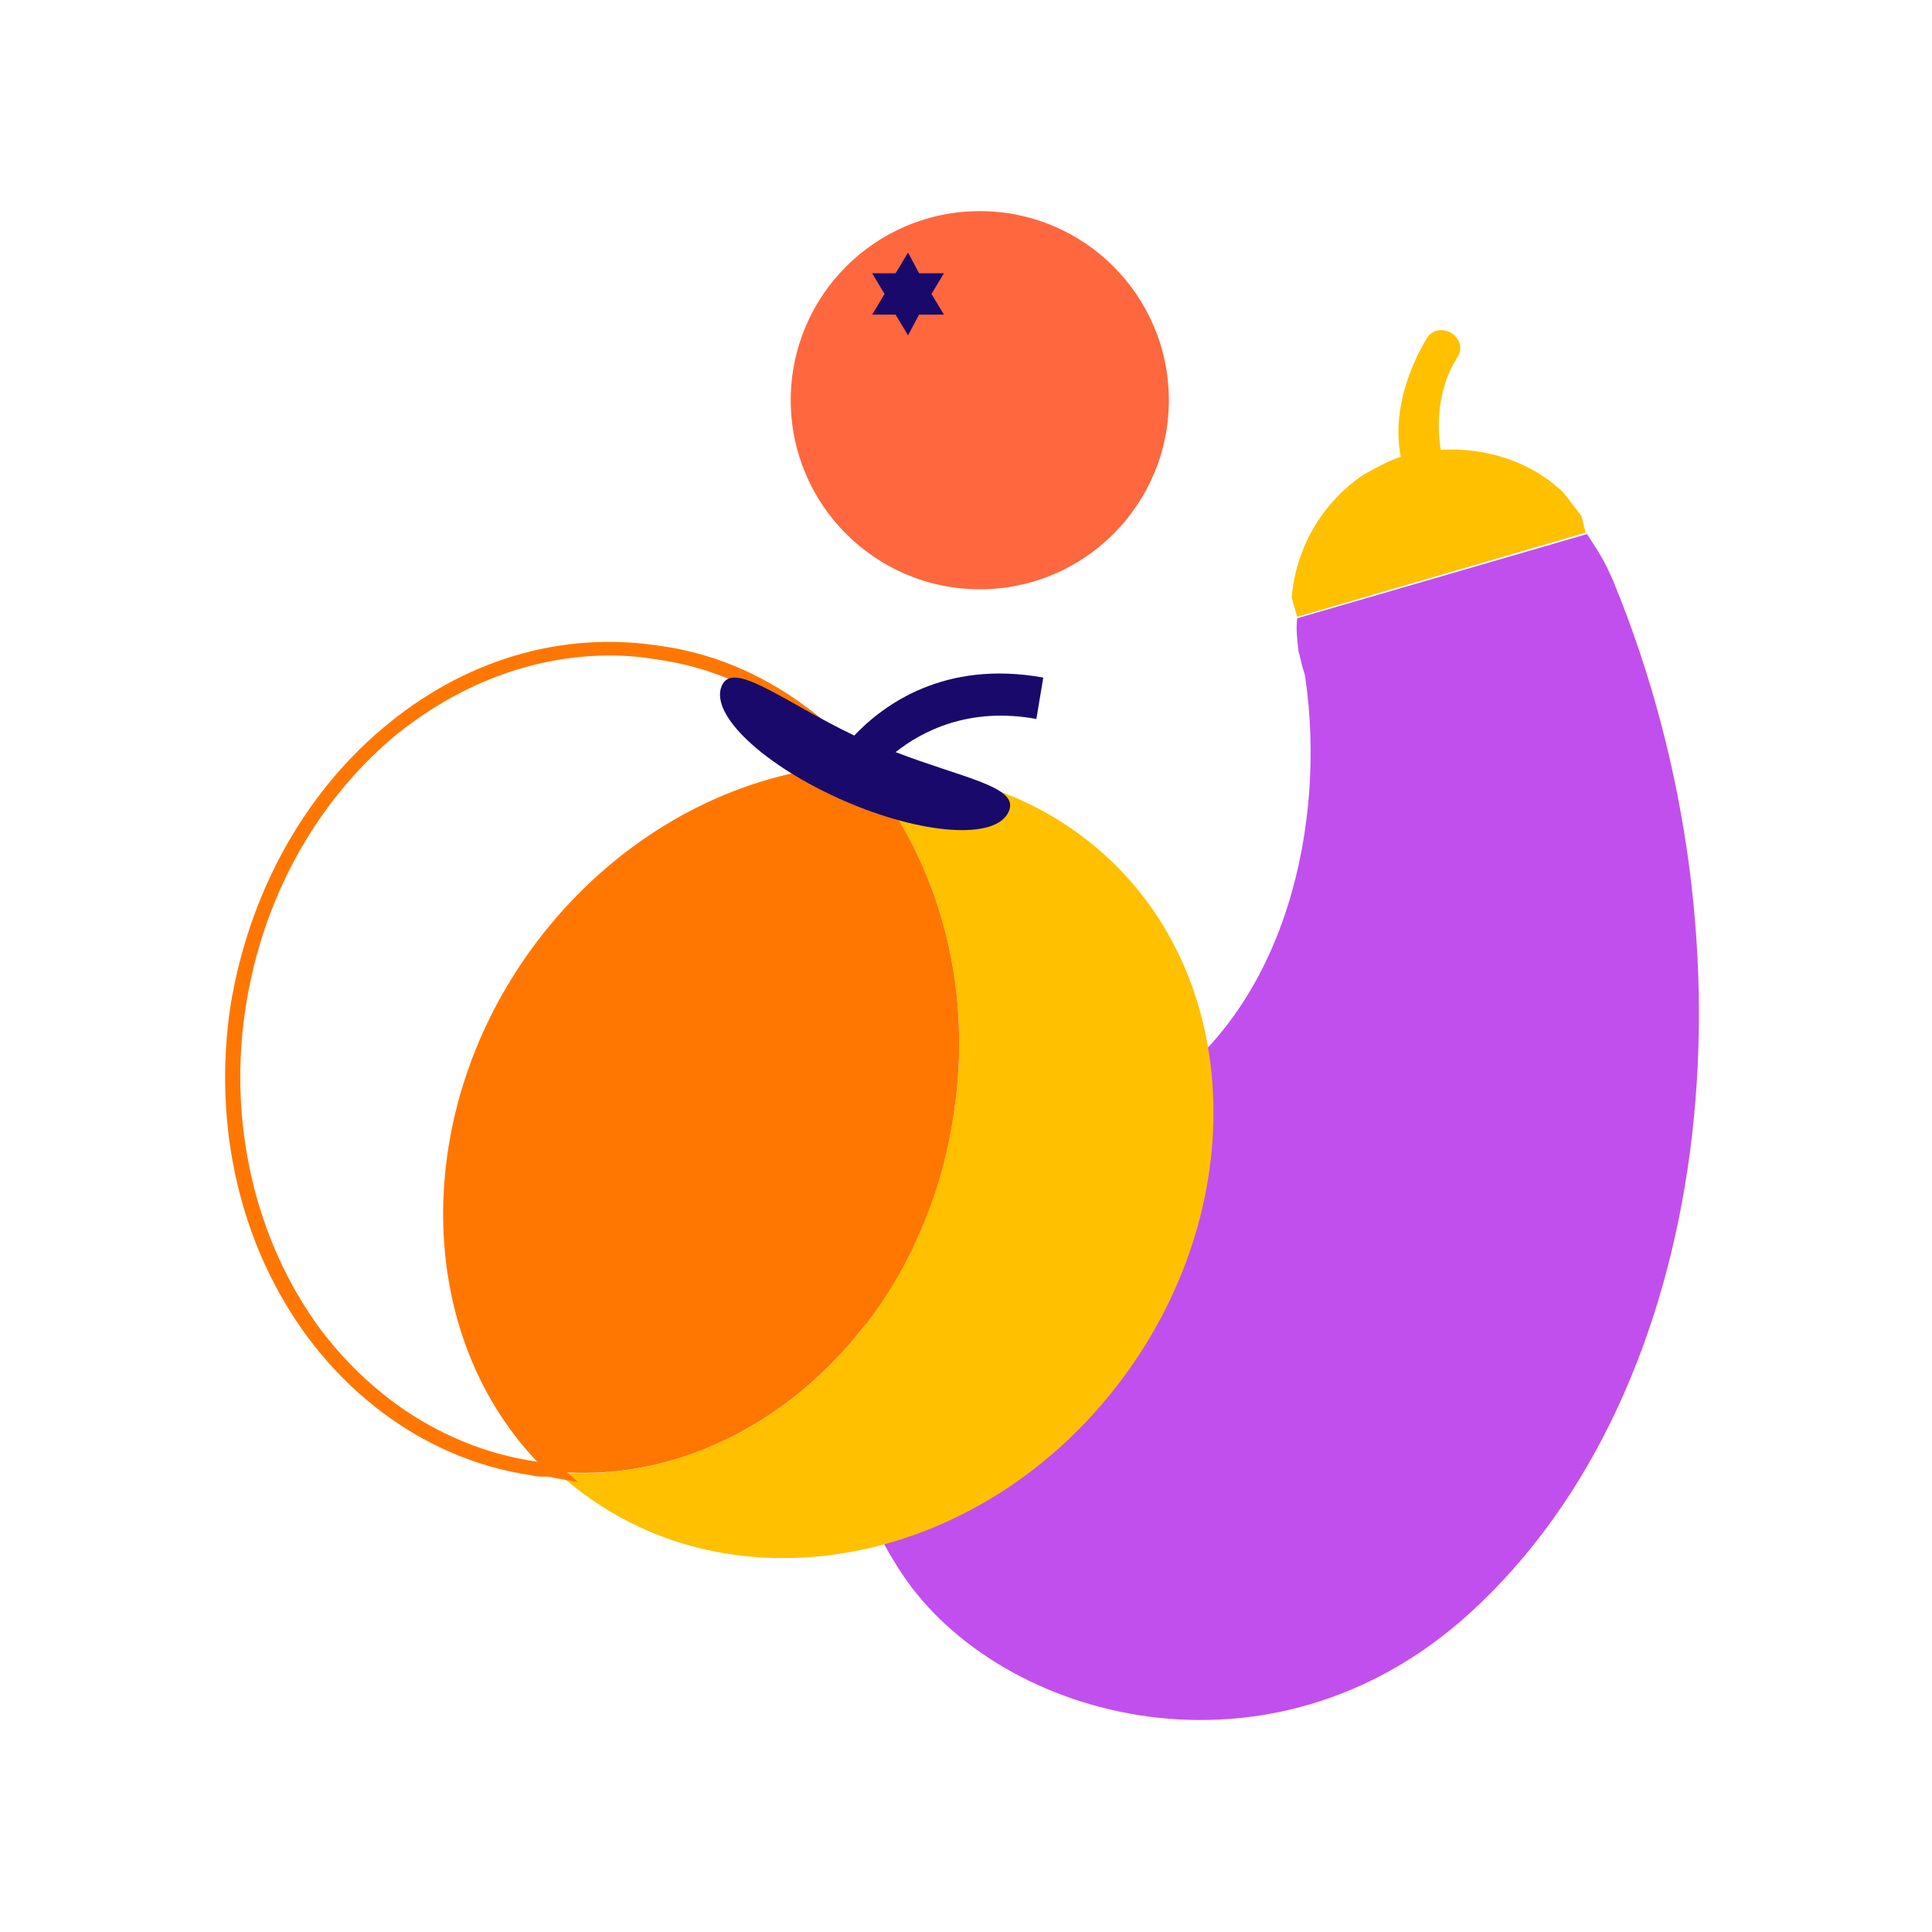
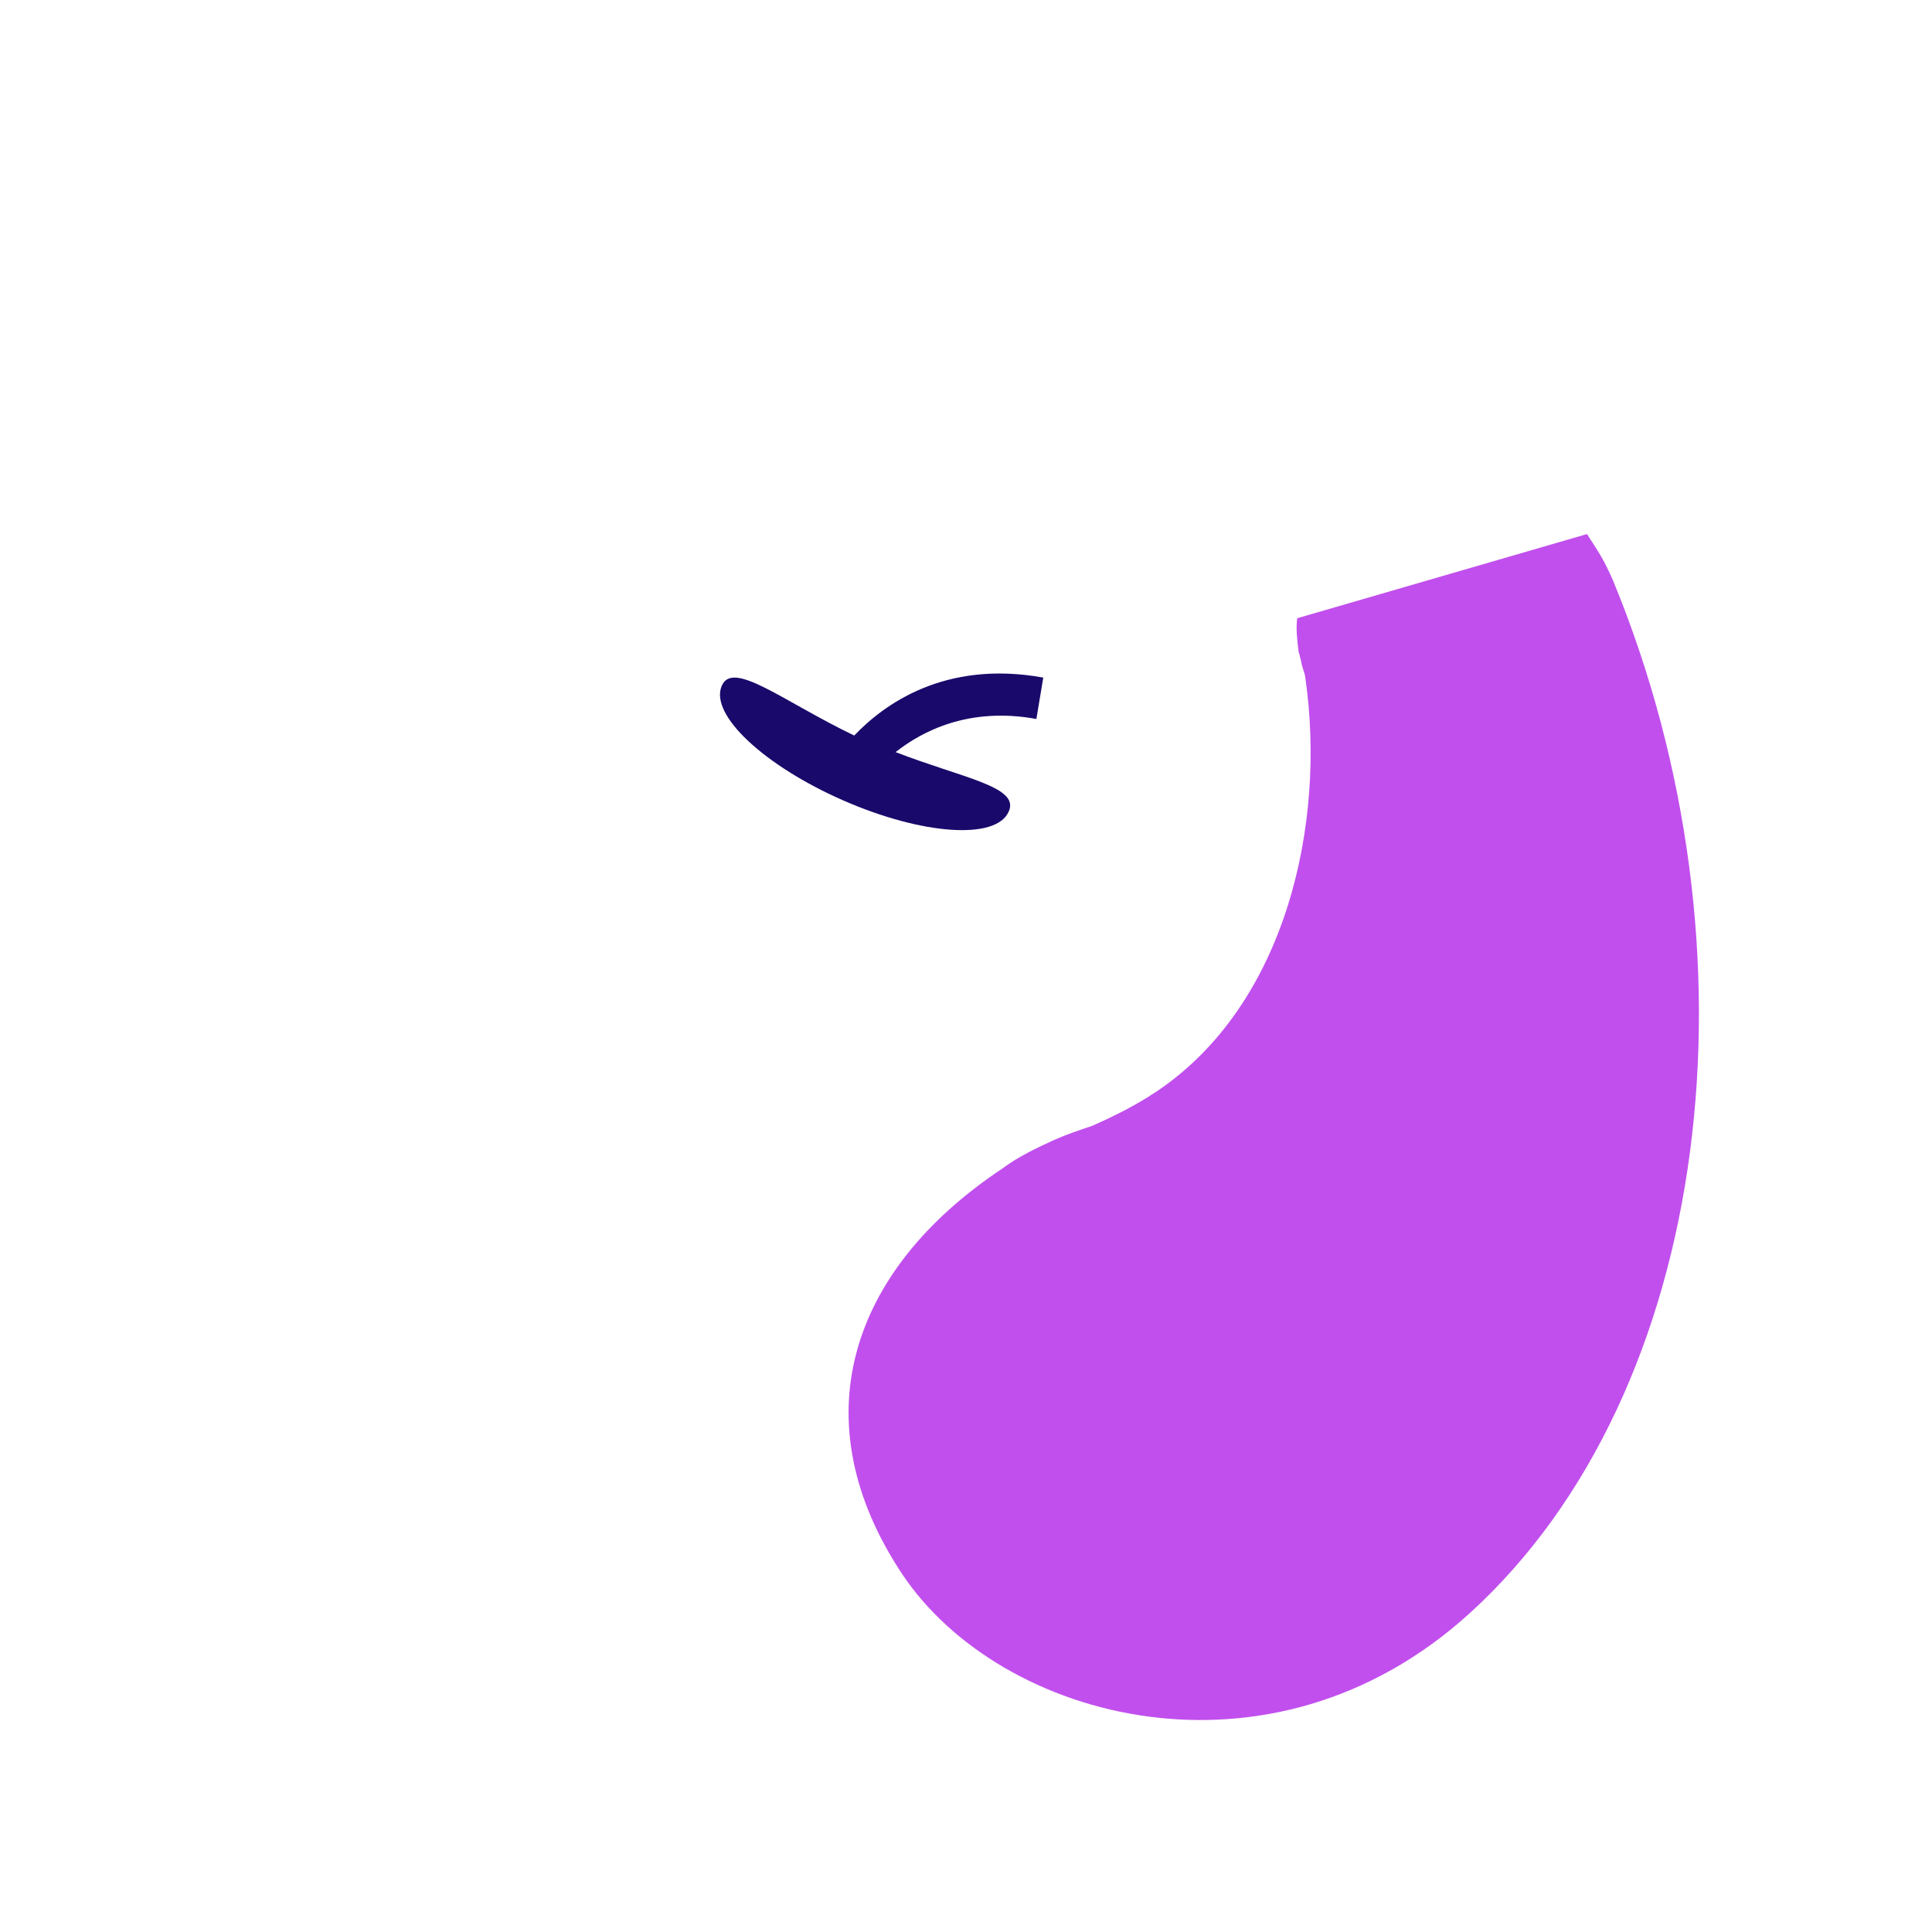
<svg xmlns="http://www.w3.org/2000/svg" version="1.1" id="Calque_1" x="0px" y="0px" viewBox="0 0 140 140" style="enable-background:new 0 0 140 140;" xml:space="preserve">
  <style type="text/css">
	.st0{fill:#C14FED;}
	.st1{fill:#FFC000;}
	.st2{fill:#FF673E;}
	.st3{fill:#19096B;}
	.st4{fill:#FF7700;}
</style>
  <path class="st0" d="M94,44.8c-0.1,0.8,0,1.6,0.1,2.4c0,0.1,0.1,0.3,0.1,0.4c0.1,0.3,0.1,0.5,0.2,0.8s0.2,0.6,0.2,0.8  c1.5,10.5-1.4,23.6-10.8,29.9c-1.5,1-3.1,1.8-4.7,2.5c-0.9,0.3-1.8,0.6-2.7,1c-1.3,0.6-2.6,1.2-3.8,2.1C61.5,92.1,58,103,65.4,114.1  c7.1,10.6,26.7,15.9,41.1,2.8c17.7-16.1,21.4-48.1,10.4-74.8c-0.7-1.6-1-2-1.9-3.4L94,44.8z" />
-   <path class="st1" d="M114.6,37.4l-1.3-1.7c-2.4-2.3-5.7-3.3-8.9-3.1c-0.3-1.9-0.2-4.5,1.2-6.7c0.5-0.7,0.1-1.6-0.7-1.9  c-0.6-0.2-1.2,0-1.5,0.5c-0.9,1.5-2.6,4.9-1.9,8.6c-0.9,0.3-1.8,0.8-2.7,1.3c-3.1,2.1-4.9,5.4-5.2,8.9l0.4,1.4l20.9-6.1" />
-   <circle class="st2" cx="71" cy="29" r="13.7" />
-   <polygon class="st3" points="67.5,21.3 68.4,19.8 66.6,19.8 65.8,18.3 64.9,19.8 63.2,19.8 64.1,21.3 63.2,22.8 64.9,22.8   65.8,24.3 66.6,22.8 68.4,22.8 " />
-   <path class="st1" d="M78.8,60.9c-4.7-3.7-10.5-5.3-16.3-5.1c5.4,6.3,8.1,15.5,6.6,25c-2.4,15.7-15,26.9-28.7,25.9  c0.4,0.4,0.8,0.7,1.3,1.1c11.4,9,28.9,5.8,39.1-7.2S90.2,69.8,78.8,60.9z" />
-   <path class="st4" d="M63.5,57l-4.9-1.2c-7.3,1.3-14.2,5.5-19.2,11.8c-9.6,12.1-9.7,28.7-0.4,38.4c-0.1-0.1-0.1-0.1-0.2-0.1  c-6.1-0.9-11.6-4.3-15.6-9.6c-4.7-6.4-6.7-14.9-5.4-23.3c1.2-7.8,5-14.7,10.6-19.5c4.7-3.9,10.2-6,15.8-6c1.2,0,2.3,0.1,3.5,0.3  c3.5,0.5,6.9,1.9,9.8,4l2.4,0.6c-3.5-3-7.6-5-12.1-5.6c-7.1-1.1-14.2,1-20.1,6c-5.8,4.9-9.7,12.1-11,20.1c-1.3,8.7,0.7,17.4,5.6,24  c4.1,5.5,9.9,9.1,16.2,10c0.3,0.1,0.6,0.1,0.9,0.1s0.5,0,0.8,0.1l1.7,0.3l-0.8-0.7c13.3,0.7,25.7-10.5,28-25.9  C70.5,71.8,68.2,63.3,63.5,57z" />
  <path class="st3" d="M75.1,52.1l0.5-3c-7.2-1.3-11.6,2-13.7,4.2c-5.2-2.5-8.8-5.5-9.6-3.6c-0.9,2.1,3.1,5.8,8.8,8.3s11.1,2.9,12,0.8  c0.8-1.8-3.3-2.4-8.2-4.3C66.8,53,70.2,51.2,75.1,52.1z" />
</svg>